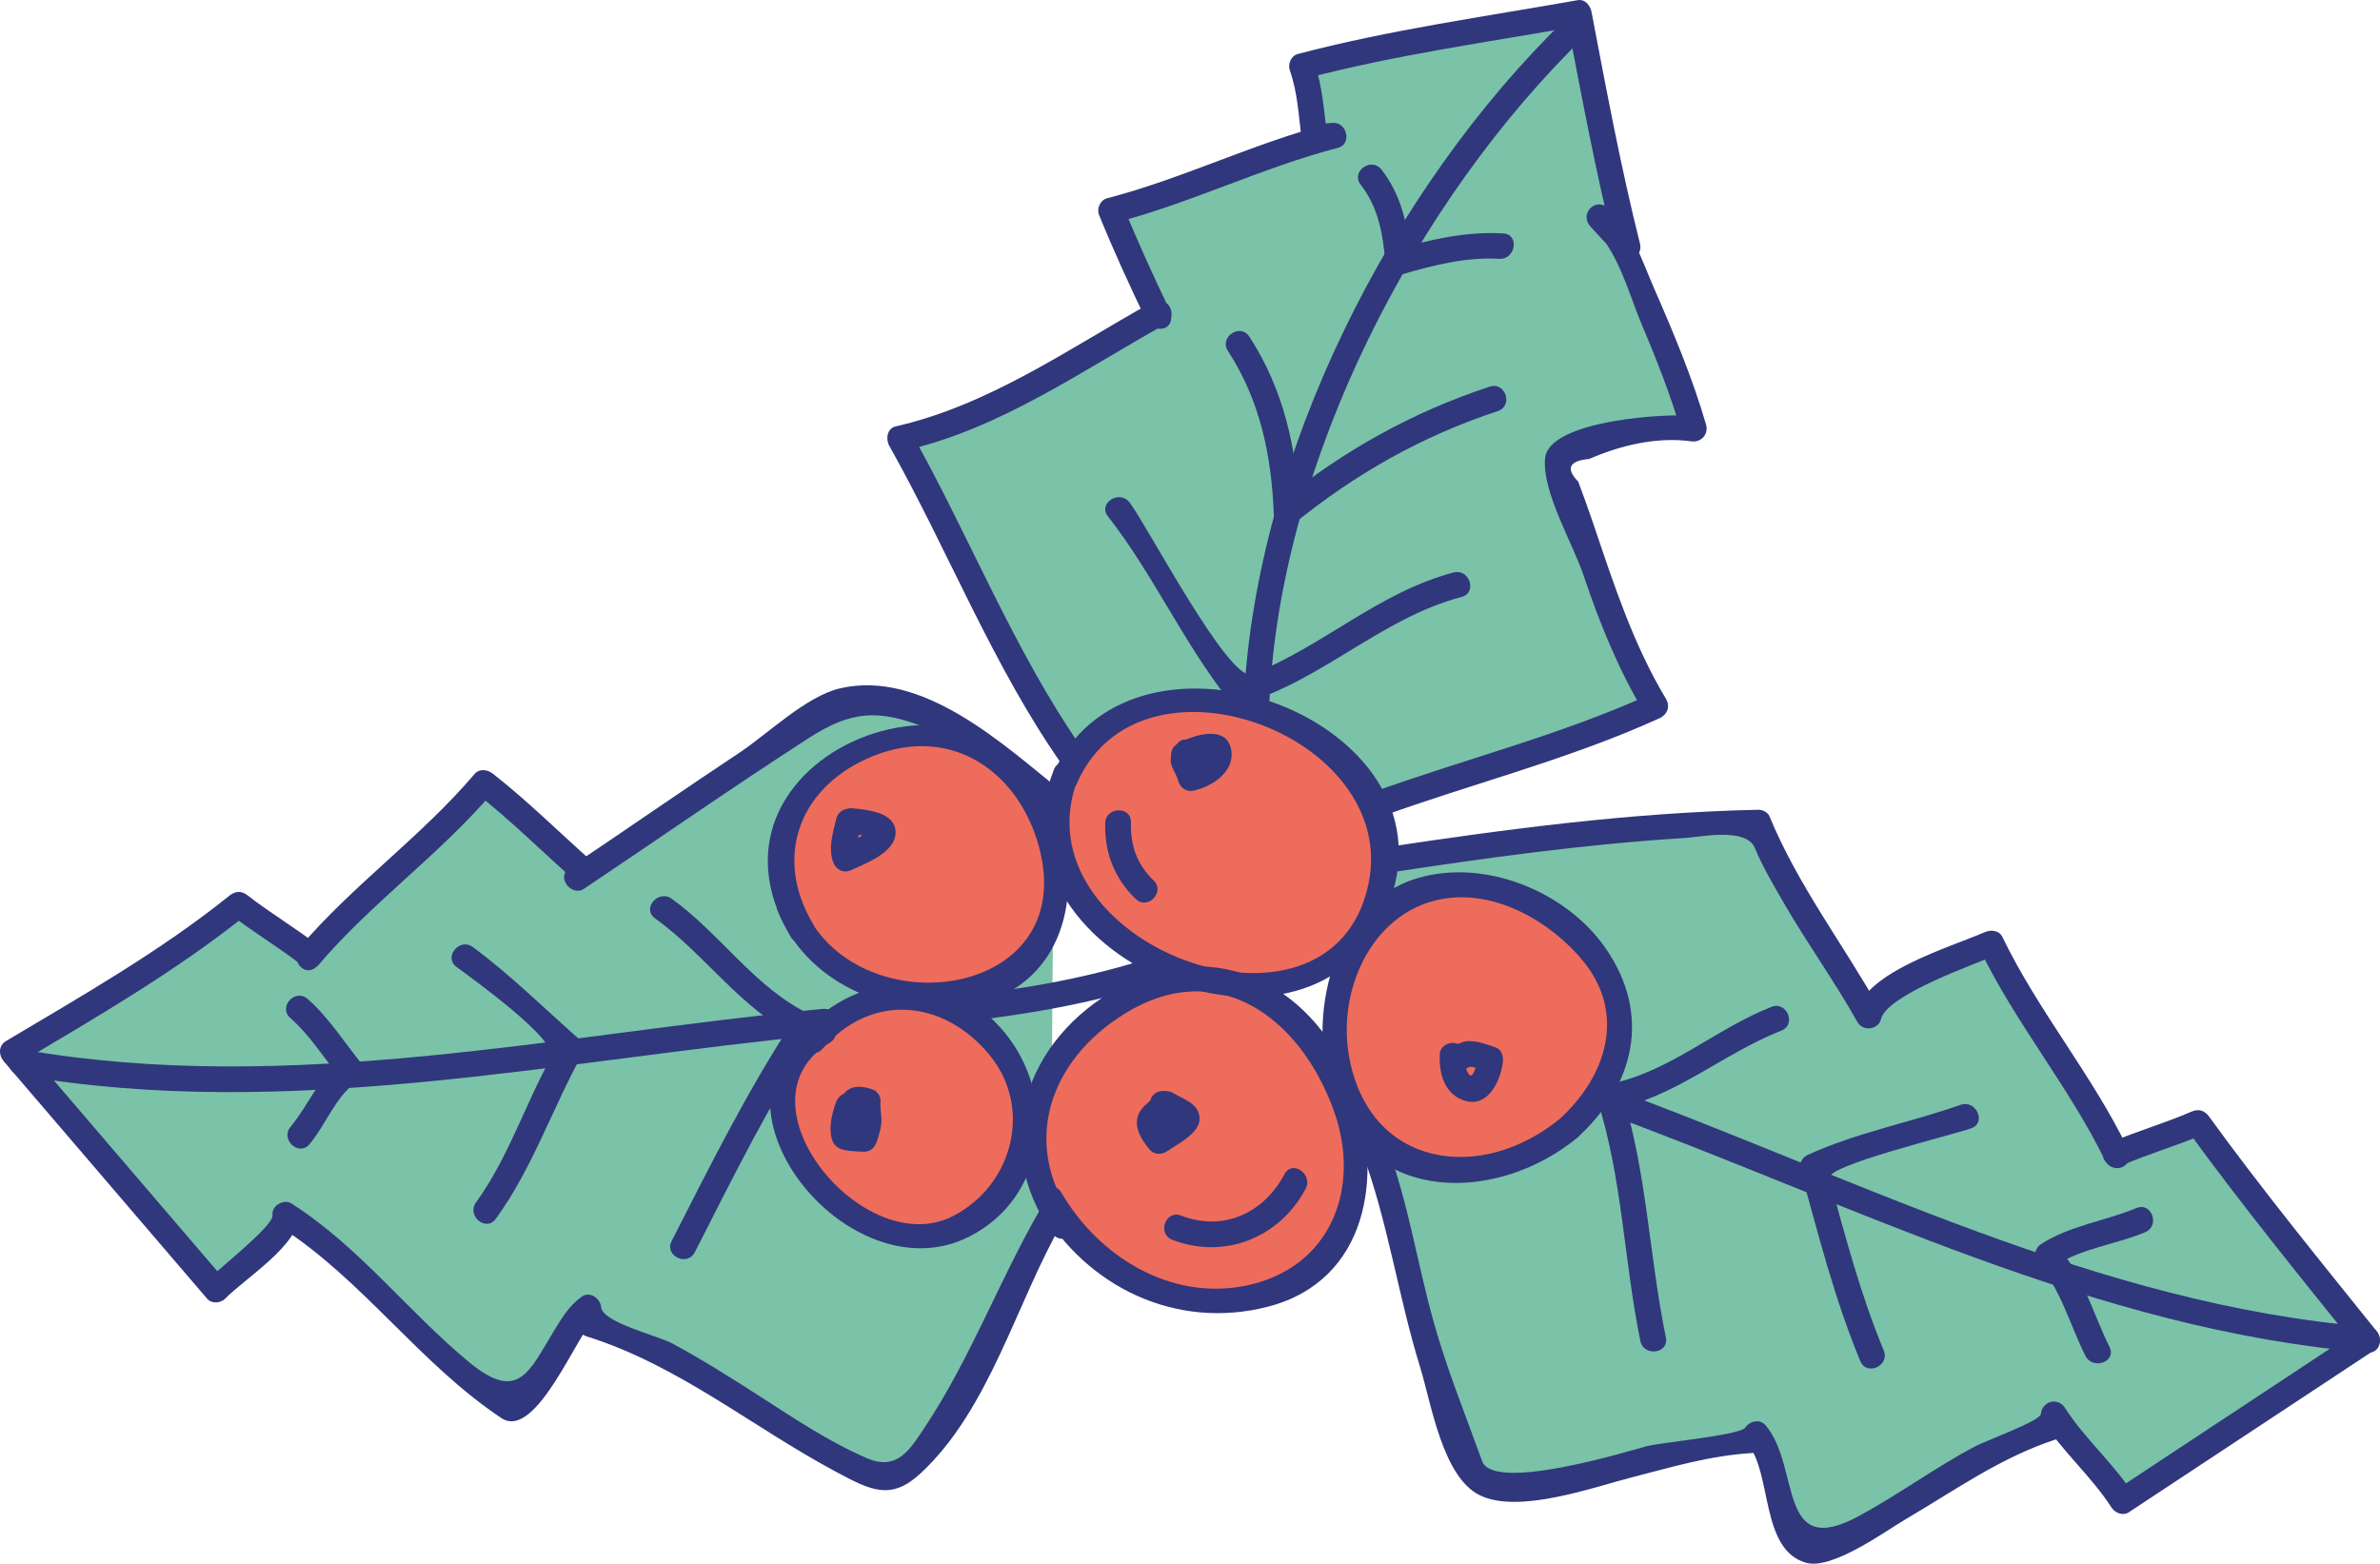
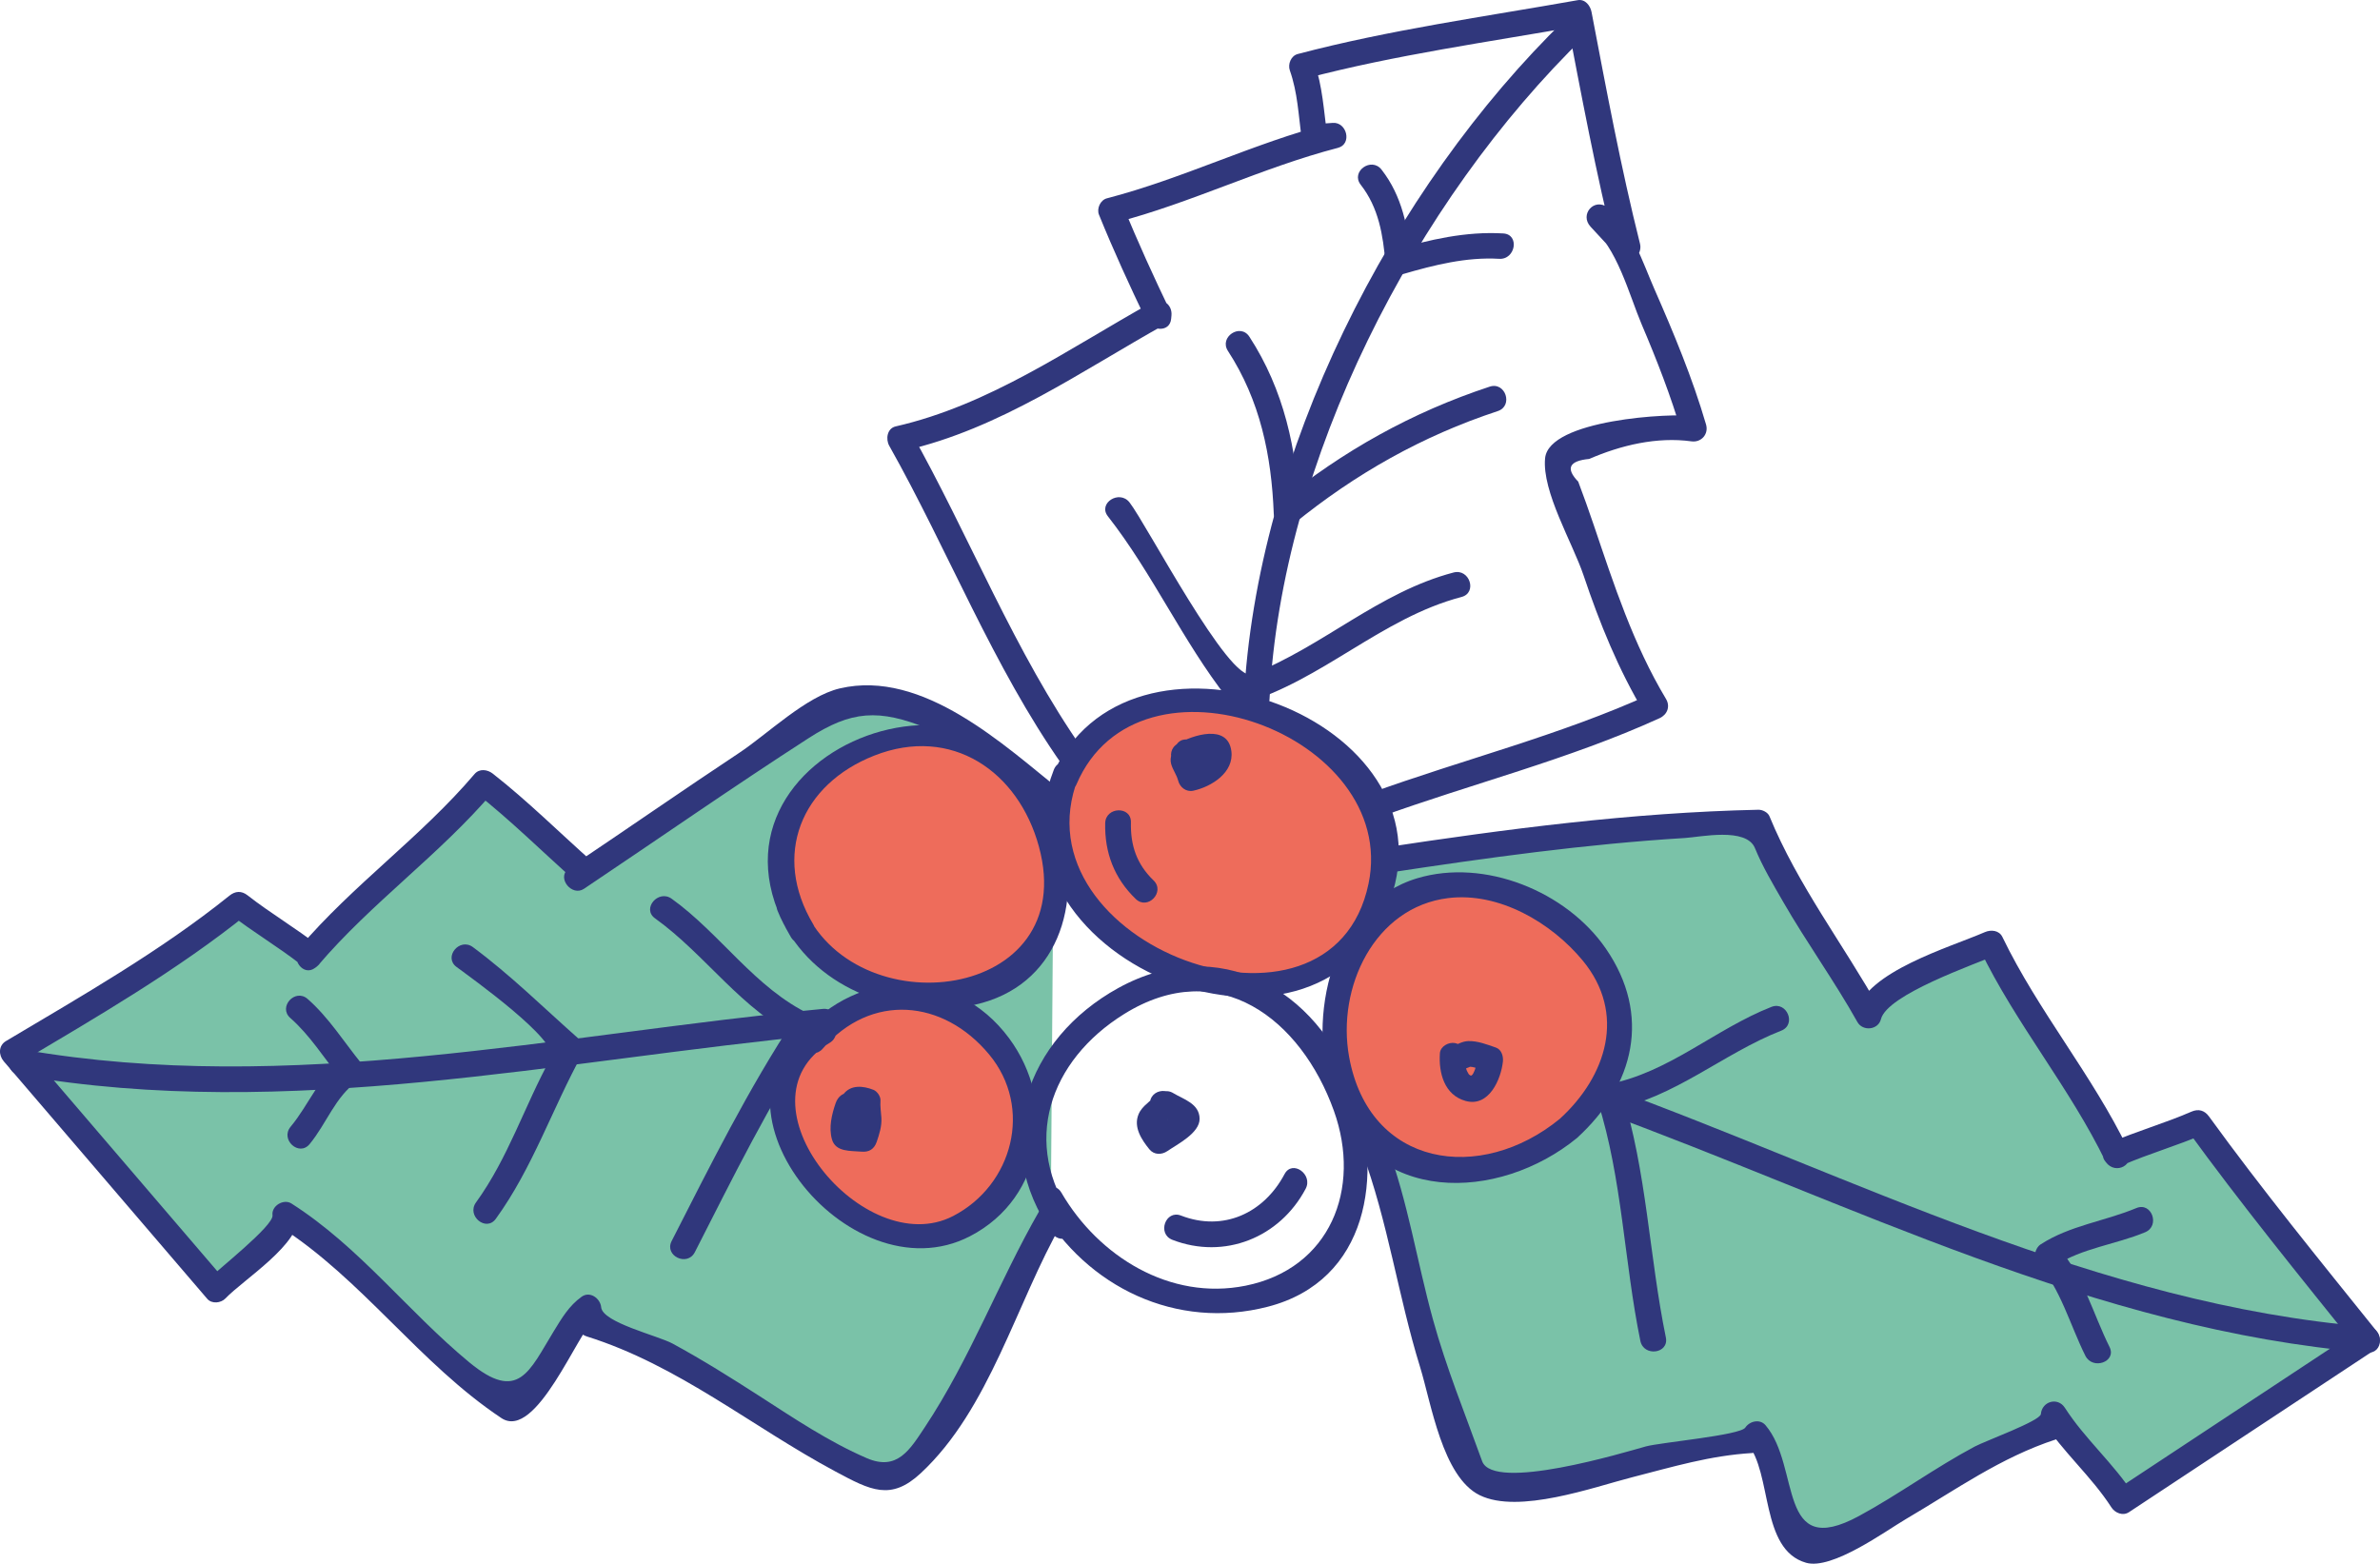
<svg xmlns="http://www.w3.org/2000/svg" version="1.1" id="Layer_1" x="0px" y="0px" width="138.784px" height="91.188px" viewBox="0 0 138.784 91.188" enable-background="new 0 0 138.784 91.188" xml:space="preserve">
  <g>
    <g>
-       <path fill="#7AC2A8" d="M80.117,46.973c5.213-1.95,11.416-3.422,16.408-5.797c-2.693-4.213-3.592-8.939-5.707-14.127l0.018-0.184    c0.801-0.666,5.404-2.465,7.939-1.863l0,0l0,0c-0.834-3.037-4.461-11.877-5.529-12.346l1.682,1.818    c-0.957-3.693-2.869-13.717-2.869-13.717s-13.857,2.457-16.137,3.1c0.633,1.168,0.467,3.004,0.73,4.137l1.119-0.082    c-4.537,1.064-8.441,3.297-12.979,4.361c0.9,2.303,1.832,4.238,2.764,6.172l0.018-0.184c-4.672,2.533-9.826,6.316-15.1,7.312    c2.555,4.467,7.846,15.568,10.096,18.621" />
-     </g>
+       </g>
    <g>
      <path fill="#7AC2A8" d="M61.455,46.745c-2.822-2.235-5.703-4.883-9.209-5.684c-3.293-0.754-3.023-0.223-5.492,1.354    c-4.301,2.752-8.834,5.94-13.09,8.78l0.414-0.346c-1.984-1.703-3.42-3.357-5.861-5.19c-3.02,3.747-7.209,6.397-10.227,10.143    l0.098-0.074c-1.367-1.236-2.801-1.736-4.17-2.971C10.715,55.422,0.74,61.354,0.74,61.354l11.865,13.85l0,0    c1.234-1.367,2.838-2.701,4.072-4.066l-0.037-0.291c4.736,2.805,8.123,8.186,12.951,11.191c1.617,0.148,3.604-5.322,4.715-5.773    l0.088,0.945c6.395,1.791,10.738,6.48,16.934,8.98c2.699,1.207,8.775-13.314,9.945-15.229" />
    </g>
    <g>
      <path fill="#7AC2A8" d="M80.748,50.174c7.453-1.135,13.982-2.088,21.781-2.203c1.572,4.166,4.365,7.406,6.434,11.258l0.17-0.674    c2.348-1.148,4.154-2.387,6.979-3.545c1.979,4.385,5.363,8.008,7.342,12.395l-0.074-0.1c1.633-0.852,3.146-0.975,4.781-1.826    c2.428,3.389,9.865,12.643,9.865,12.643l-14.252,9.412l0,0c-0.85-1.633-3.166-3.428-4.014-5.062l-0.064,0.742    c-5.287,1.52-8.74,5.51-14.172,7.199c-1.602-0.264-2.148-6.057-3.107-6.775l-0.23,0.348c-2.486,0.047-4.84,0.736-7.201,1.438    c-1.953,0.582-3.871,0.697-5.85,1.08c-0.92,0.178-1.58,0.479-2.465,0.049c-0.869-0.424-0.584-0.18-0.969-1.152    c-1.162-2.965-2.486-6.334-3.141-9.432c-0.643-3.041-1.26-6.121-2.424-9.014" />
    </g>
    <g>
      <path fill="#EE6C5B" d="M62.062,45.5c3.975-10.479,23.963-1.809,17.338,8.827c-4.955,7.773-21.295-0.043-17.238-9.194" />
    </g>
    <g>
      <path fill="#EE6C5B" d="M91.463,65.801c-6.932,6.049-15.072,0.842-13.41-7.615C80.9,43.688,102.348,56.301,91.463,65.801z" />
    </g>
    <g>
-       <path fill="#EE6C5B" d="M61.984,71.502c-7.369-9.729,9.332-20.711,15.168-10.029c7.947,14.754-10.041,19.188-15.877,8.506" />
-     </g>
+       </g>
    <g>
      <path fill="#EE6C5B" d="M47.367,60.715c5.861-7.258,16.07,1.797,11.238,8.498c-6.33,8.836-18.061-4.9-10.533-9.082" />
    </g>
    <g>
      <path fill="#EE6C5B" d="M46.773,54.282c-6.072-9.436,10.211-16.825,14.123-6.477c4.396,12.609-12.061,12.77-14.83,5.117" />
    </g>
    <g>
      <g>
        <g>
          <path fill="#30377C" d="M80.364,47.681c5.456-1.982,11.114-3.384,16.408-5.797c0.453-0.206,0.64-0.686,0.375-1.127      c-1.912-3.191-3.03-6.65-4.216-10.152c-0.286-0.844-0.586-1.683-0.9-2.516c-0.748-0.773-0.534-1.214,0.641-1.325      c1.851-0.801,3.944-1.302,5.96-1.026c0.576,0.079,1.016-0.421,0.852-0.983c-0.792-2.71-1.887-5.336-3.021-7.919      c-0.637-1.452-1.385-3.76-2.721-4.742c-0.787-0.578-1.646,0.418-0.992,1.126c0.561,0.606,1.121,1.212,1.682,1.818      c0.563,0.609,1.367-0.162,1.204-0.811c-1.121-4.465-1.965-9.005-2.829-13.526c-0.07-0.369-0.37-0.768-0.805-0.691      c-5.433,0.964-10.989,1.732-16.327,3.14c-0.396,0.104-0.589,0.593-0.461,0.956c0.462,1.315,0.499,2.596,0.69,3.946      c0.058,0.405,0.377,0.722,0.805,0.691c0.373-0.027,0.746-0.055,1.119-0.082c-0.102-0.485-0.202-0.971-0.304-1.456      c-4.433,1.151-8.546,3.21-12.979,4.361c-0.382,0.099-0.605,0.599-0.46,0.956c0.849,2.093,1.786,4.136,2.764,6.172      c0.284,0.591,1.365,0.724,1.444-0.104c0.006-0.062,0.012-0.123,0.018-0.184c0.063-0.668-0.559-1.098-1.155-0.766      c-4.85,2.7-9.438,5.972-14.928,7.227c-0.505,0.115-0.588,0.748-0.375,1.127c3.442,6.112,6.051,12.872,10.096,18.621      c0.556,0.791,1.802-0.045,1.244-0.838c-4.044-5.749-6.653-12.509-10.096-18.621c-0.125,0.376-0.25,0.751-0.375,1.127      c5.617-1.283,10.309-4.636,15.271-7.398c-0.385-0.255-0.77-0.511-1.155-0.766c-0.006,0.062-0.012,0.123-0.018,0.184      c0.481-0.034,0.963-0.069,1.444-0.104c-0.978-2.036-1.915-4.079-2.764-6.172c-0.153,0.319-0.307,0.637-0.46,0.956      c4.433-1.151,8.545-3.21,12.978-4.361c0.841-0.218,0.525-1.517-0.304-1.456c-0.373,0.027-0.746,0.055-1.119,0.082      c0.268,0.23,0.536,0.46,0.805,0.691c-0.212-1.491-0.27-2.901-0.771-4.327c-0.153,0.319-0.307,0.637-0.461,0.956      c5.211-1.374,10.644-2.118,15.946-3.06c-0.268-0.23-0.536-0.46-0.805-0.691c0.889,4.647,1.756,9.317,2.909,13.907      c0.401-0.271,0.803-0.541,1.204-0.811c-0.561-0.606-1.121-1.212-1.682-1.818c-0.331,0.375-0.661,0.75-0.992,1.126      c1.529,1.123,2.267,4.018,2.982,5.696c0.88,2.066,1.704,4.177,2.335,6.334c0.284-0.328,0.567-0.656,0.852-0.983      c-1.502-0.206-8.604,0.207-8.819,2.455c-0.187,1.949,1.606,4.938,2.238,6.815c0.948,2.816,2.037,5.508,3.565,8.058      c0.125-0.376,0.25-0.751,0.375-1.127c-5.295,2.413-10.952,3.815-16.408,5.797C78.962,46.595,79.453,48.012,80.364,47.681      L80.364,47.681z" />
        </g>
      </g>
      <g>
        <g>
          <path fill="#30377C" d="M62.772,45.743c3.624-8.514,18.831-2.9,17.032,5.785c-2.168,10.464-20.716,3.521-16.933-6.152      c0.352-0.901-1.068-1.385-1.42-0.485c-4.411,11.277,16.138,19.386,19.771,7.123c3.097-10.451-15.542-16.923-19.871-6.756      C60.974,46.147,62.395,46.629,62.772,45.743L62.772,45.743z" />
        </g>
      </g>
      <g>
        <g>
          <path fill="#30377C" d="M90.96,65.245c-4.616,3.785-11.116,2.854-12.29-3.613c-0.733-4.039,1.479-8.73,5.778-9.258      c2.967-0.364,6.022,1.438,7.844,3.642C94.847,59.105,93.682,62.759,90.96,65.245c-0.714,0.651,0.291,1.767,1.006,1.113      c3.357-3.066,4.33-7.174,1.681-11.03c-2.302-3.35-7.078-5.287-11.006-4.11c-5.021,1.505-6.455,8.168-4.961,12.579      c2.22,6.553,9.724,6.303,14.286,2.562C92.714,65.745,91.706,64.633,90.96,65.245z" />
        </g>
      </g>
      <g>
        <g>
          <path fill="#30377C" d="M62.6,71.074c-3.095-4.392-1.41-9.227,2.951-11.938c5.52-3.433,10.321,0.304,12.233,5.647      c1.628,4.55-0.22,9.203-5.151,10.196c-4.411,0.888-8.584-1.718-10.742-5.429c-0.486-0.836-1.715,0.025-1.231,0.857      c2.721,4.678,7.958,7.171,13.271,5.798c5.87-1.516,6.775-7.711,5.002-12.667c-2.104-5.882-7.9-9.123-13.717-5.922      c-5.402,2.973-7.527,9.093-3.847,14.314C61.925,72.72,63.159,71.867,62.6,71.074L62.6,71.074z" />
        </g>
      </g>
      <g>
        <g>
          <path fill="#30377C" d="M47.973,61.158c2.818-3.27,7.032-2.885,9.707,0.337c2.568,3.093,1.388,7.615-2.099,9.42      c-5.185,2.685-12.915-6.665-7.198-10.101c0.818-0.492,0.208-1.864-0.622-1.365c-7.663,4.605,1.708,16.317,8.8,12.646      c4.398-2.276,5.045-7.816,2.281-11.548c-3.13-4.225-8.785-4.097-12.081-0.273C46.128,61.007,47.347,61.884,47.973,61.158      L47.973,61.158z" />
        </g>
      </g>
      <g>
        <g>
          <path fill="#30377C" d="M47.424,53.908c-2.413-4.031-0.718-8.167,3.566-9.847c4.498-1.764,8.396,0.921,9.591,5.307      c2.467,9.054-10.865,10.621-13.788,3.367c-0.357-0.886-1.813-0.519-1.453,0.375c1.684,4.18,6.28,6.147,10.601,5.637      c5.147-0.608,7.12-5.063,6.092-9.755c-2.783-12.706-22.535-5.406-15.91,5.664C46.62,55.485,47.921,54.739,47.424,53.908      L47.424,53.908z" />
        </g>
      </g>
      <g>
        <g>
          <path fill="#30377C" d="M61.974,46.203c-3.424-2.747-8.152-7.188-12.998-6.058c-1.971,0.46-4.227,2.671-5.874,3.762      c-3.297,2.185-6.543,4.444-9.829,6.646c0.311,0.387,0.621,0.773,0.932,1.159c0.138-0.115,0.276-0.23,0.414-0.346      c0.306-0.255,0.258-0.812-0.023-1.061c-1.958-1.734-3.799-3.574-5.861-5.189c-0.306-0.24-0.777-0.311-1.061,0.022      c-3.124,3.676-7.103,6.467-10.227,10.144c-0.521,0.614,0.222,1.699,0.932,1.159c0.033-0.024,0.065-0.05,0.098-0.074      c0.349-0.265,0.543-0.857,0.129-1.183c-1.349-1.058-2.818-1.913-4.17-2.971c-0.356-0.278-0.717-0.254-1.061,0.023      c-4.013,3.229-8.607,5.843-13.026,8.476c-0.448,0.267-0.437,0.823-0.129,1.183c3.955,4.616,7.91,9.232,11.865,13.85      c0.266,0.311,0.8,0.251,1.061-0.023c1.052-1.104,4.457-3.222,4.243-4.901c-0.369,0.229-0.737,0.457-1.105,0.686      c4.854,3.099,8.157,7.996,12.951,11.191c2.042,1.361,4.489-5.099,5.461-5.793c-0.38-0.205-0.76-0.41-1.14-0.615      c0.029,0.315,0.059,0.631,0.088,0.945c0.033,0.357,0.242,0.6,0.582,0.706c5.342,1.674,9.625,5.269,14.501,7.879      c2.042,1.094,3.218,1.717,4.962,0.096c4.028-3.745,5.568-9.94,8.244-14.598c0.482-0.84-0.839-1.55-1.32-0.713      c-2.375,4.136-4.026,8.621-6.678,12.617c-0.872,1.313-1.611,2.584-3.392,1.814c-2.207-0.953-4.241-2.322-6.254-3.619      c-1.663-1.071-3.328-2.116-5.066-3.061c-0.853-0.464-4.083-1.224-4.167-2.118c-0.048-0.519-0.652-0.964-1.14-0.615      c-0.735,0.525-1.158,1.25-1.627,2.015c-1.424,2.32-2.048,4.187-4.925,1.809c-3.6-2.976-6.389-6.721-10.368-9.261      c-0.458-0.292-1.176,0.136-1.105,0.686c0.079,0.617-3.265,3.224-3.828,3.813c0.354-0.008,0.708-0.016,1.061-0.023      c-3.955-4.616-7.91-9.232-11.865-13.85C1.216,61.207,1.173,61.6,1.13,61.995c4.537-2.703,9.208-5.403,13.33-8.72      c-0.354,0.008-0.708,0.016-1.061,0.023c1.35,1.056,2.82,1.912,4.17,2.971c0.043-0.395,0.086-0.788,0.129-1.183      c-0.033,0.024-0.065,0.05-0.098,0.074c0.311,0.387,0.621,0.773,0.932,1.159c3.123-3.676,7.102-6.468,10.227-10.143      c-0.354,0.008-0.708,0.015-1.061,0.022c2.062,1.616,3.903,3.456,5.861,5.19c-0.007-0.354-0.015-0.707-0.023-1.061      c-0.138,0.115-0.276,0.23-0.414,0.346c-0.658,0.549,0.235,1.626,0.932,1.159c4.365-2.925,8.674-5.931,13.09-8.78      c2.495-1.609,4.09-1.737,6.997-0.551c2.545,1.038,4.677,3.083,6.795,4.783C61.686,47.888,62.728,46.808,61.974,46.203      L61.974,46.203z" />
        </g>
      </g>
      <g>
        <g>
          <path fill="#30377C" d="M64.447,48.006c-0.039,1.727,0.534,3.216,1.781,4.42c0.697,0.674,1.734-0.411,1.039-1.082      c-0.983-0.949-1.351-2.038-1.32-3.389C65.969,46.989,64.469,47.042,64.447,48.006L64.447,48.006z" />
        </g>
      </g>
      <g>
        <g>
-           <path fill="#30377C" d="M74.907,68.468c-1.21,2.281-3.57,3.376-6.04,2.421c-0.902-0.349-1.406,1.064-0.504,1.414      c3.034,1.173,6.26-0.123,7.772-2.974C76.583,68.487,75.36,67.615,74.907,68.468L74.907,68.468z" />
+           <path fill="#30377C" d="M74.907,68.468c-1.21,2.281-3.57,3.376-6.04,2.421c-0.902-0.349-1.406,1.064-0.504,1.414      c3.034,1.173,6.26-0.123,7.772-2.974C76.583,68.487,75.36,67.615,74.907,68.468z" />
        </g>
      </g>
      <g>
        <g>
          <path fill="#30377C" d="M74.03,40.767c0.698-13.913,8.46-29.017,18.372-38.643c0.695-0.675-0.41-1.689-1.102-1.018      c-10.225,9.929-18.05,25.39-18.769,39.721C72.483,41.793,73.982,41.725,74.03,40.767L74.03,40.767z" />
        </g>
      </g>
      <g>
        <g>
          <path fill="#30377C" d="M1.129,62.698c15.739,2.726,31.376-0.871,47.035-2.373c0.963-0.092,0.779-1.581-0.184-1.488      c-15.525,1.488-31.024,5.08-46.633,2.377C0.394,61.048,0.177,62.533,1.129,62.698L1.129,62.698z" />
        </g>
      </g>
      <g>
        <g>
          <path fill="#30377C" d="M26.621,56.39c0.795,0.589,6.037,4.332,5.5,5.307c-1.538,2.793-2.476,5.819-4.365,8.427      c-0.565,0.779,0.589,1.737,1.157,0.953c2.145-2.958,3.29-6.43,5.042-9.61c0.163-0.296,0.027-0.677-0.208-0.885      c-2.042-1.806-3.978-3.724-6.172-5.35C26.8,54.659,25.842,55.813,26.621,56.39L26.621,56.39z" />
        </g>
      </g>
      <g>
        <g>
          <path fill="#30377C" d="M16.928,59.366c1.132,0.995,1.937,2.292,2.878,3.459c0.074-0.346,0.147-0.691,0.222-1.037      c-1.47,1.026-1.976,2.588-3.084,3.924c-0.617,0.744,0.491,1.756,1.108,1.012c0.988-1.192,1.495-2.771,2.791-3.678      c0.308-0.215,0.485-0.711,0.222-1.037c-1.021-1.266-1.896-2.671-3.126-3.752C17.211,57.618,16.202,58.727,16.928,59.366      L16.928,59.366z" />
        </g>
      </g>
      <g>
        <g>
          <path fill="#30377C" d="M79.345,10.771c1.052,1.346,1.305,2.933,1.446,4.596c0.044,0.515,0.565,0.75,1.017,0.618      c1.819-0.53,3.703-1.004,5.613-0.891c0.956,0.057,1.205-1.423,0.24-1.48c-2.192-0.13-4.303,0.362-6.395,0.972      c0.339,0.206,0.678,0.412,1.017,0.618c-0.163-1.913-0.516-3.766-1.722-5.311C79.967,9.132,78.748,10.007,79.345,10.771      L79.345,10.771z" />
        </g>
      </g>
      <g>
        <g>
          <path fill="#30377C" d="M71.604,20.466c1.879,2.886,2.542,6.101,2.673,9.503c0.021,0.53,0.716,0.945,1.164,0.581      c3.594-2.92,7.49-5.125,11.897-6.576c0.92-0.303,0.449-1.728-0.469-1.426c-4.527,1.49-8.561,3.747-12.259,6.752      c0.388,0.194,0.776,0.388,1.164,0.581c-0.141-3.656-0.906-7.15-2.921-10.247C72.325,18.825,71.076,19.656,71.604,20.466      L71.604,20.466z" />
        </g>
      </g>
      <g>
        <g>
          <path fill="#30377C" d="M64.603,30.108c2.621,3.349,4.358,7.279,6.98,10.627c0.216,0.275,0.515,0.41,0.863,0.309      c4.64-1.343,8.089-4.999,12.779-6.23c0.936-0.246,0.471-1.672-0.463-1.427c-4.367,1.147-7.607,4.306-11.752,5.933      c-1.328,0.521-6.162-8.765-7.145-10.021C65.274,28.543,64.006,29.346,64.603,30.108L64.603,30.108z" />
        </g>
      </g>
      <g>
        <g>
          <path fill="#30377C" d="M38.198,53.557c2.962,2.124,5.054,5.372,8.415,6.966c-0.083-0.388-0.165-0.774-0.248-1.162      c-2.731,4.14-4.949,8.604-7.2,13.015c-0.441,0.864,0.914,1.508,1.353,0.648c2.191-4.292,4.333-8.664,6.991-12.692      c0.261-0.396,0.229-0.937-0.248-1.162c-3.232-1.531-5.242-4.712-8.093-6.757C38.388,51.853,37.411,52.993,38.198,53.557      L38.198,53.557z" />
        </g>
      </g>
      <g>
        <g>
          <path fill="#30377C" d="M80.94,50.9c5.753-0.873,11.503-1.674,17.314-2.03c0.89-0.054,3.576-0.641,4.081,0.588      c0.447,1.092,1.061,2.118,1.648,3.138c1.371,2.38,2.983,4.606,4.327,7.006c0.312,0.556,1.213,0.469,1.373-0.166      c0.363-1.441,5.462-3.192,6.799-3.773c-0.341-0.093-0.683-0.187-1.023-0.279c2.099,4.344,5.244,8.05,7.342,12.395      c0.435-0.248,0.868-0.496,1.303-0.744c-0.024-0.033-0.05-0.066-0.074-0.1c-0.093,0.341-0.187,0.683-0.279,1.023      c1.572-0.685,3.21-1.144,4.781-1.826c-0.341-0.093-0.683-0.187-1.023-0.279c3.175,4.376,6.596,8.581,9.981,12.796      c0.054-0.393,0.108-0.784,0.163-1.177c-4.751,3.138-9.501,6.274-14.252,9.412c0.341,0.093,0.683,0.187,1.023,0.279      c-1.176-1.826-2.839-3.234-4.014-5.062c-0.416-0.648-1.337-0.38-1.401,0.364c-0.035,0.4-3.239,1.565-3.858,1.895      c-2.313,1.232-4.437,2.796-6.743,4.047c-4.822,2.616-3.38-2.862-5.457-5.293c-0.328-0.384-0.928-0.238-1.179,0.141      c-0.299,0.45-4.945,0.862-5.8,1.098c-1.247,0.346-8.896,2.667-9.546,0.856c-0.99-2.754-2.087-5.431-2.866-8.259      c-0.94-3.412-1.453-6.852-2.698-10.187c-0.335-0.896-1.79-0.523-1.451,0.385c1.53,4.097,2.11,8.414,3.399,12.577      c0.646,2.091,1.301,6.405,3.475,7.472c2.276,1.118,6.645-0.473,8.892-1.047c2.368-0.606,4.532-1.265,7.001-1.413      c0.469-0.028,0.646-0.358,0.882-0.713c-0.393,0.047-0.786,0.094-1.179,0.141c1.486,1.738,0.742,6.202,3.437,6.972      c1.518,0.433,4.626-1.846,5.814-2.544c2.9-1.701,5.519-3.594,8.756-4.651c0.339-0.111,0.527-0.366,0.558-0.718      c0.021-0.248,0.043-0.495,0.064-0.742c-0.467,0.121-0.935,0.243-1.401,0.364c1.174,1.828,2.837,3.235,4.014,5.062      c0.21,0.326,0.669,0.514,1.023,0.279c4.751-3.138,9.501-6.274,14.252-9.412c0.431-0.284,0.478-0.785,0.163-1.177      c-3.305-4.113-6.65-8.217-9.749-12.489c-0.261-0.359-0.615-0.457-1.023-0.279c-1.573,0.684-3.21,1.143-4.781,1.826      c-0.344,0.149-0.506,0.72-0.279,1.023c0.024,0.033,0.05,0.066,0.074,0.1c0.568,0.764,1.732,0.146,1.303-0.744      c-2.098-4.345-5.243-8.051-7.342-12.395c-0.191-0.396-0.67-0.433-1.023-0.279c-2.051,0.891-6.9,2.296-7.498,4.664      c0.458-0.056,0.915-0.111,1.373-0.166c-2.121-3.786-4.776-7.223-6.434-11.258c-0.095-0.23-0.408-0.383-0.644-0.378      c-7.396,0.16-14.679,1.12-21.981,2.228C79.602,49.594,79.993,51.043,80.94,50.9L80.94,50.9z" />
        </g>
      </g>
      <g>
        <g>
          <path fill="#30377C" d="M138.073,77.377c-15.776-1.309-29.885-8.723-44.524-14.07c-0.909-0.332-1.322,1.111-0.418,1.441      c14.782,5.398,28.993,12.808,44.921,14.129C139.016,78.958,139.033,77.457,138.073,77.377L138.073,77.377z" />
        </g>
      </g>
      <g>
        <g>
-           <path fill="#30377C" d="M114.325,64.432c-2.953,1.042-6.061,1.613-8.92,2.922c-0.281,0.129-0.519,0.486-0.431,0.807      c1.04,3.773,2,7.591,3.504,11.214c0.372,0.896,1.736,0.271,1.367-0.619c-1.349-3.249-2.244-6.655-3.171-10.043      c-0.203-0.741,7.035-2.478,8.27-2.913C115.858,65.477,115.229,64.114,114.325,64.432L114.325,64.432z" />
-         </g>
+           </g>
      </g>
      <g>
        <g>
          <path fill="#30377C" d="M124.576,70.452c-1.839,0.768-3.889,1.017-5.583,2.119c-0.313,0.204-0.455,0.742-0.19,1.044      c1.366,1.554,1.892,3.628,2.799,5.448c0.426,0.855,1.842,0.354,1.41-0.512c-0.962-1.932-1.526-4.142-2.975-5.79      c-0.063,0.348-0.127,0.695-0.19,1.044c1.57-1.023,3.533-1.229,5.241-1.943C125.978,71.491,125.471,70.078,124.576,70.452      L124.576,70.452z" />
        </g>
      </g>
      <g>
        <g>
          <path fill="#30377C" d="M103.298,58.719c-3.271,1.281-5.997,3.848-9.528,4.511c-0.502,0.095-0.742,0.556-0.592,1.029      c1.423,4.484,1.53,9.344,2.476,13.94c0.193,0.941,1.682,0.748,1.486-0.203c-0.973-4.729-1.11-9.693-2.575-14.31      c-0.197,0.343-0.395,0.687-0.592,1.029c3.68-0.69,6.491-3.276,9.897-4.61C104.772,59.752,104.198,58.367,103.298,58.719      L103.298,58.719z" />
        </g>
      </g>
      <g>
        <g>
-           <path fill="#30377C" d="M56.165,59.582c3.897-0.438,7.764-1.121,11.498-2.341c0.922-0.301,0.395-1.706-0.521-1.406      c-3.614,1.181-7.348,1.83-11.119,2.253C55.06,58.196,55.204,59.689,56.165,59.582L56.165,59.582z" />
-         </g>
+           </g>
      </g>
      <g>
        <g>
          <path fill="#30377C" d="M69.334,44.716c0.352-0.2,0.704-0.387,1.106-0.453c-0.051,0-0.033,0,0.05,0.001      c0.206,0.003-0.105-0.043,0.061,0.015c-0.205-0.071-0.225-0.166-0.23-0.322c-0.007,0.081-0.003,0.072,0.014-0.025      c-0.007,0.032-0.084,0.209-0.006,0.056c-0.094,0.184-0.076,0.143-0.205,0.264c-0.219,0.206-0.522,0.322-0.836,0.391      c0.295,0.195,0.589,0.391,0.884,0.586c-0.087-0.333-0.19-0.663-0.363-0.962c-0.033-0.057-0.116-0.273-0.059-0.06      c0.065,0.244-0.095,0.373,0.079,0.085c0.5-0.825-0.748-1.657-1.25-0.829c-0.198,0.327-0.393,0.689-0.288,1.084      c0.092,0.346,0.319,0.626,0.411,0.979c0.101,0.391,0.469,0.677,0.884,0.586c1.055-0.231,2.384-1.056,2.217-2.314      c-0.213-1.611-2.266-0.919-3.128-0.428C67.835,43.847,68.494,45.195,69.334,44.716L69.334,44.716z" />
        </g>
      </g>
      <g>
        <g>
-           <path fill="#30377C" d="M49.646,48.636c0.344,0.034,0.682,0.073,1.015,0.165c0.151,0.042,0.137,0.037,0.202,0.075      c0.077,0.055,0.071,0.049-0.018-0.017c-0.143-0.154-0.145-0.362-0.056-0.538c-0.047,0.067-0.045,0.07,0.007,0.011      c-0.039,0.041-0.08,0.079-0.122,0.116c-0.118,0.107-0.251,0.192-0.386,0.275c-0.422,0.26-0.875,0.471-1.325,0.678      c0.356,0.172,0.713,0.345,1.069,0.517c-0.224-0.682,0.126-1.336,0.216-2.01c0.129-0.959-1.37-1.027-1.498-0.074      c0.015-0.113-0.057,0.219-0.067,0.255c-0.057,0.213-0.108,0.426-0.149,0.643c-0.094,0.497-0.13,1.007,0.03,1.495      c0.152,0.464,0.595,0.735,1.069,0.517c0.825-0.38,2.521-1.007,2.587-2.124c0.073-1.248-1.628-1.396-2.501-1.481      C48.757,47.043,48.686,48.542,49.646,48.636L49.646,48.636z" />
-         </g>
+           </g>
      </g>
      <g>
        <g>
          <path fill="#30377C" d="M85.106,62.476c0.134-0.055,0.265-0.113,0.395-0.175c0.046-0.022,0.335-0.118,0.154-0.084      c0.199-0.038,0.619,0.12,0.921,0.225c-0.137-0.272-0.273-0.545-0.41-0.817c-0.038,0.354-0.097,0.681-0.269,0.995      c-0.037,0.068-0.086,0.094-0.127,0.122c0.062-0.042-0.046-0.007,0.044,0.002c-0.017-0.002-0.122-0.06-0.077-0.025      c-0.136-0.104-0.077-0.063-0.17-0.218c-0.106-0.177-0.146-0.545-0.13-0.794c0.028-0.406-0.155-0.794-0.595-0.878      c-0.364-0.07-0.851,0.186-0.878,0.595c-0.078,1.149,0.259,2.437,1.501,2.781c1.355,0.375,2.061-1.254,2.173-2.297      c0.033-0.307-0.078-0.702-0.41-0.817c-0.521-0.18-1.051-0.392-1.611-0.377c-0.355,0.01-0.666,0.21-0.985,0.339      C83.737,61.414,84.21,62.838,85.106,62.476L85.106,62.476z" />
        </g>
      </g>
      <g>
        <g>
          <path fill="#30377C" d="M67.55,64.975c0.274,0.167,0.558,0.315,0.842,0.465c-0.109-0.057,0.11,0.062,0.13,0.074      c0.204,0.119,0.07,0.051-0.022-0.104c-0.054-0.136-0.06-0.27-0.016-0.401c0.061-0.107,0.067-0.126,0.017-0.054      c0.109-0.147-0.143,0.12-0.195,0.163c-0.375,0.306-0.784,0.573-1.182,0.848c0.352,0.035,0.704,0.069,1.056,0.104      c-0.148-0.184-0.349-0.401-0.392-0.619c0.013,0.064-0.097,0.238-0.02,0.124c0.065-0.096-0.078,0.065,0.081-0.07      c0.359-0.309,0.624-0.604,0.699-1.089c0.148-0.958-1.346-1.1-1.493-0.146c0.019-0.119,0.087-0.158-0.017-0.029      c0.12-0.148-0.1,0.071-0.14,0.105c-0.21,0.175-0.402,0.383-0.508,0.64c-0.307,0.745,0.178,1.476,0.631,2.036      c0.273,0.338,0.721,0.335,1.056,0.104c0.562-0.389,1.887-1.046,1.875-1.886c-0.013-0.887-0.948-1.134-1.535-1.491      C67.594,63.25,66.722,64.47,67.55,64.975L67.55,64.975z" />
        </g>
      </g>
      <g>
        <g>
          <path fill="#30377C" d="M50.362,64.833c-0.014-0.223-0.031,0.086,0.015-0.128c0.025-0.117-0.032,0.059-0.094,0.106      c-0.147,0.114-0.265-0.012-0.028,0.082c-0.136-0.208-0.272-0.417-0.408-0.625c-0.024,0.326,0.003,0.626,0.047,0.946      c0.04,0.283-0.104,0.675-0.235,1.056c0.297-0.191,0.594-0.384,0.891-0.575c-0.367-0.034-0.733-0.067-1.1-0.102      c0.156,0.106,0.312,0.212,0.467,0.318c0.084,0.126-0.001,0.001,0.008-0.116c0.016-0.18,0.055-0.358,0.095-0.535      c0.046-0.205,0.106-0.41,0.175-0.609c0.134-0.388-0.212-0.813-0.576-0.892c-0.437-0.094-0.758,0.189-0.891,0.575      c-0.228,0.659-0.408,1.42-0.216,2.106c0.213,0.761,1.102,0.663,1.721,0.721c0.447,0.041,0.746-0.151,0.891-0.575      c0.155-0.452,0.3-0.912,0.272-1.396c-0.02-0.344-0.079-0.657-0.053-1.008c0.017-0.235-0.192-0.54-0.408-0.625      c-0.594-0.235-1.329-0.318-1.76,0.265c-0.232,0.315-0.336,0.706-0.312,1.097C48.923,65.883,50.42,65.798,50.362,64.833      L50.362,64.833z" />
        </g>
      </g>
    </g>
  </g>
</svg>